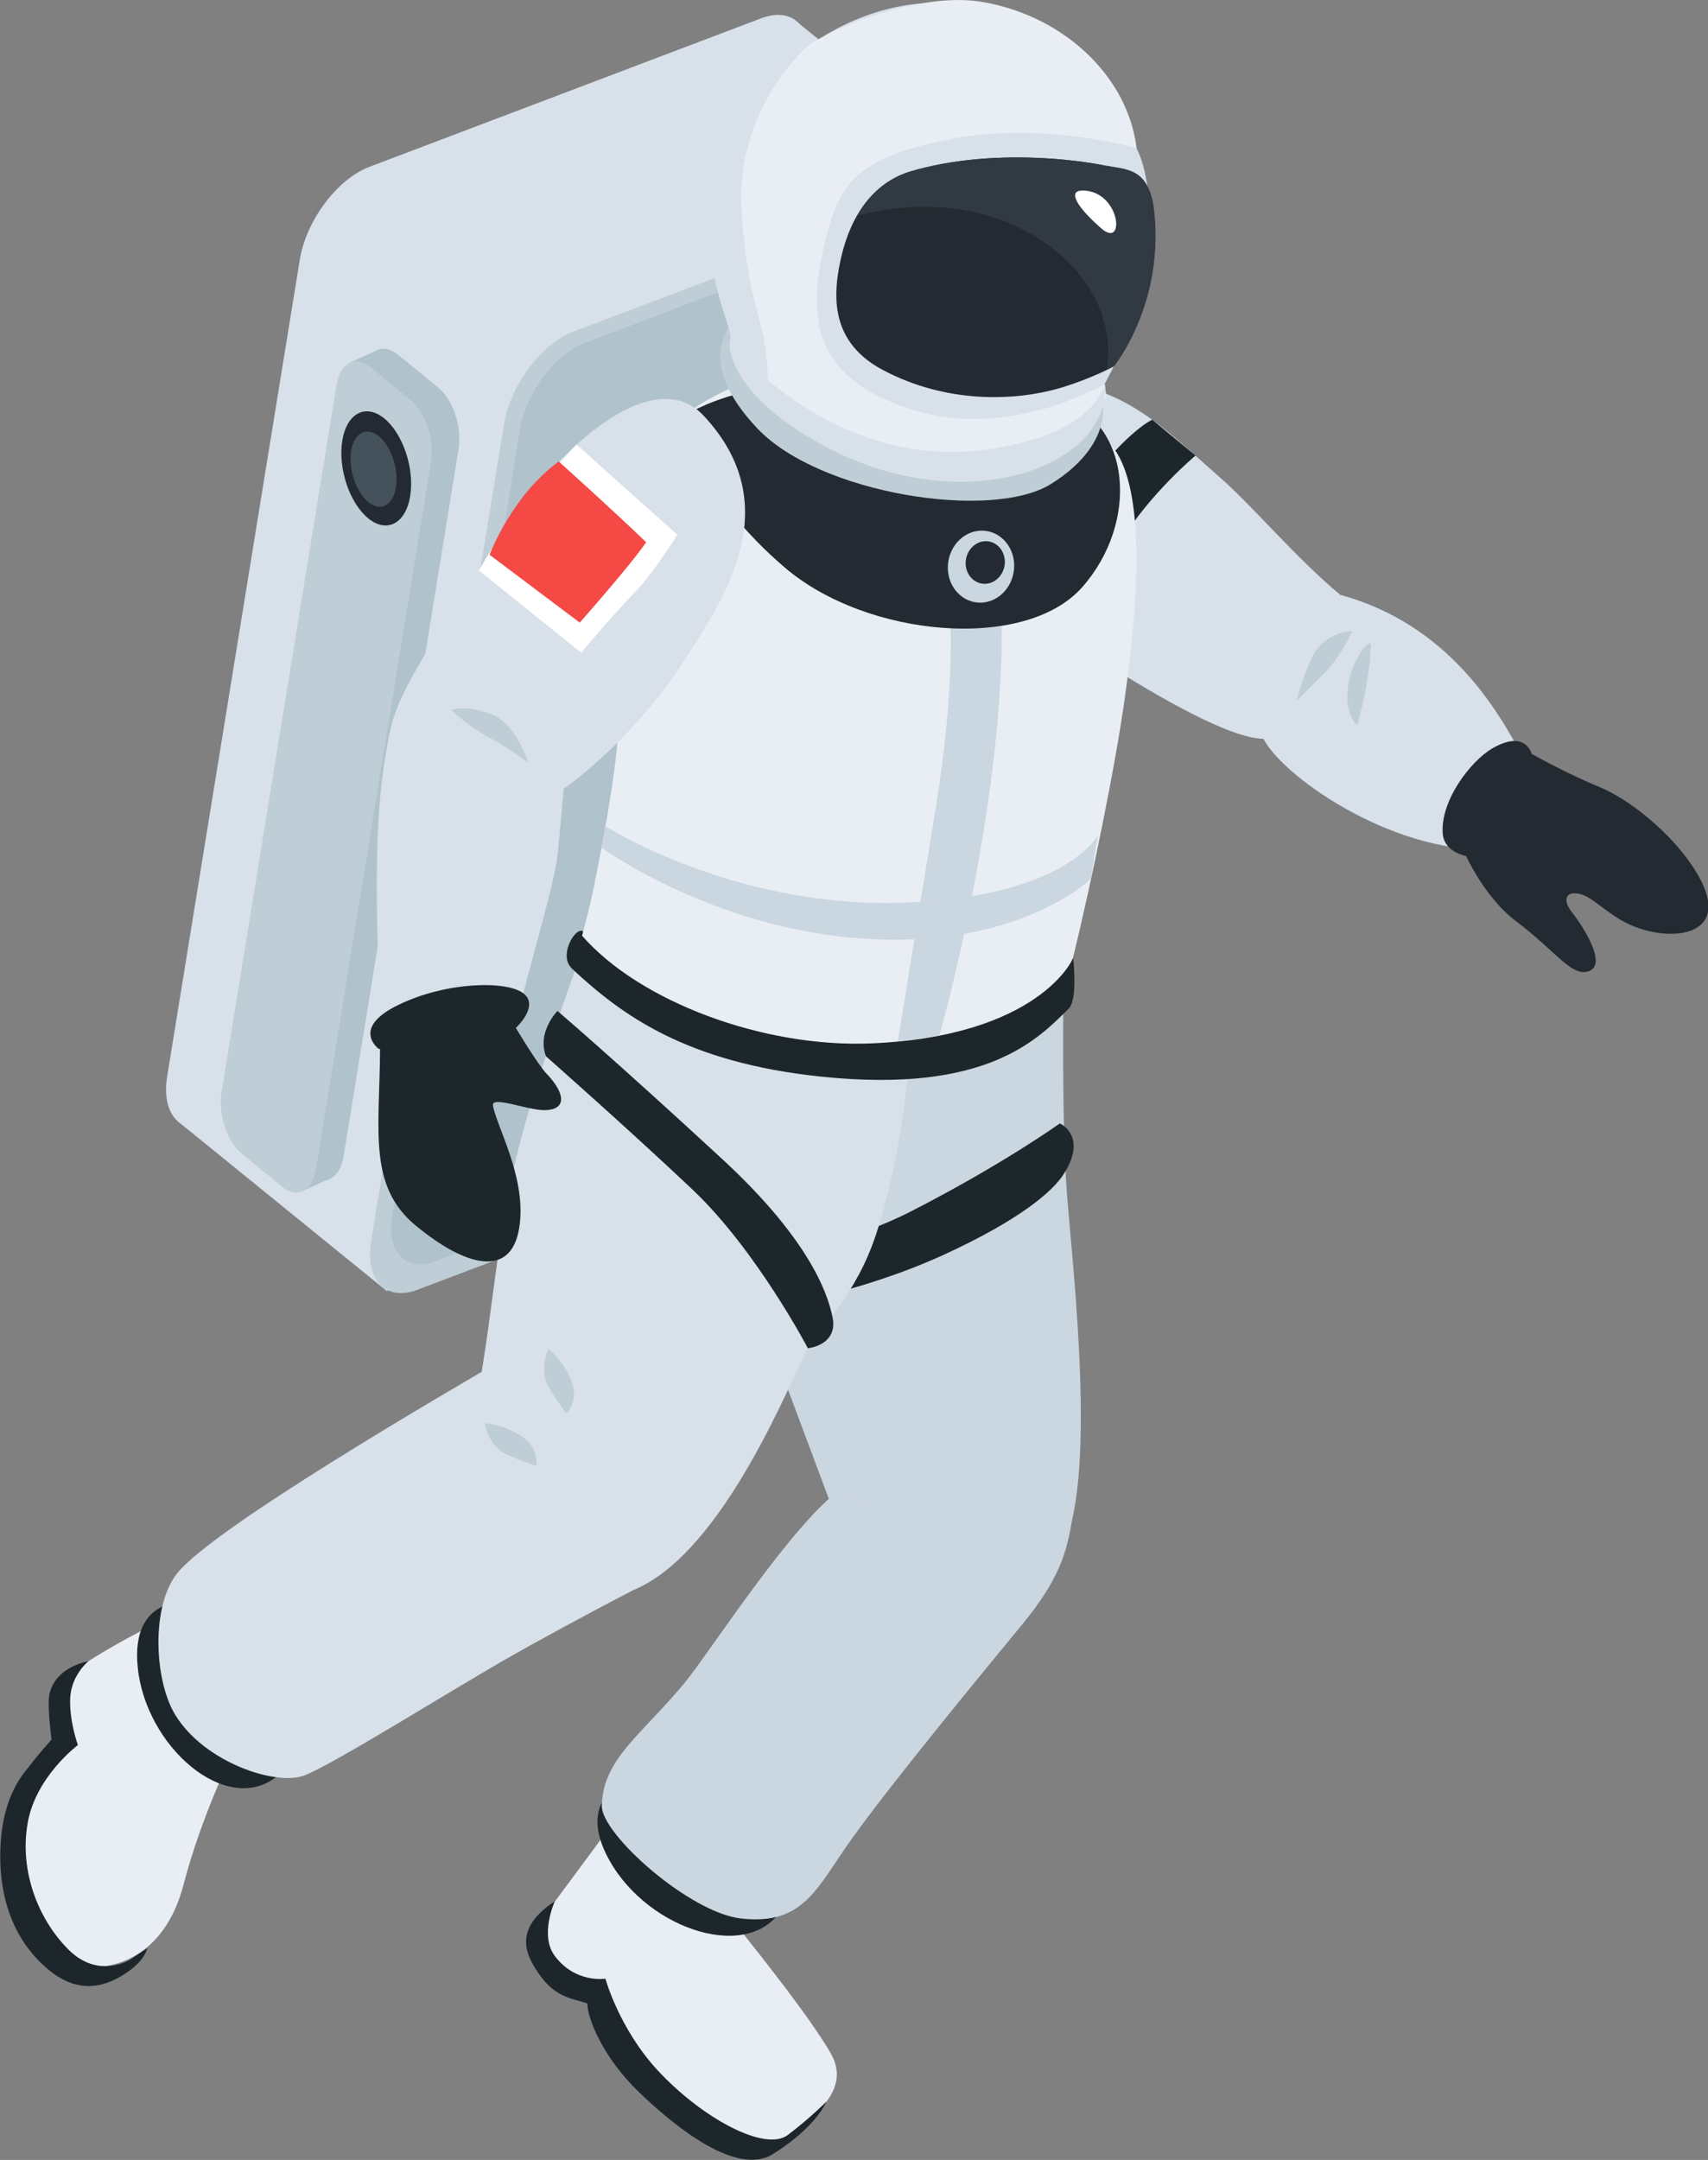
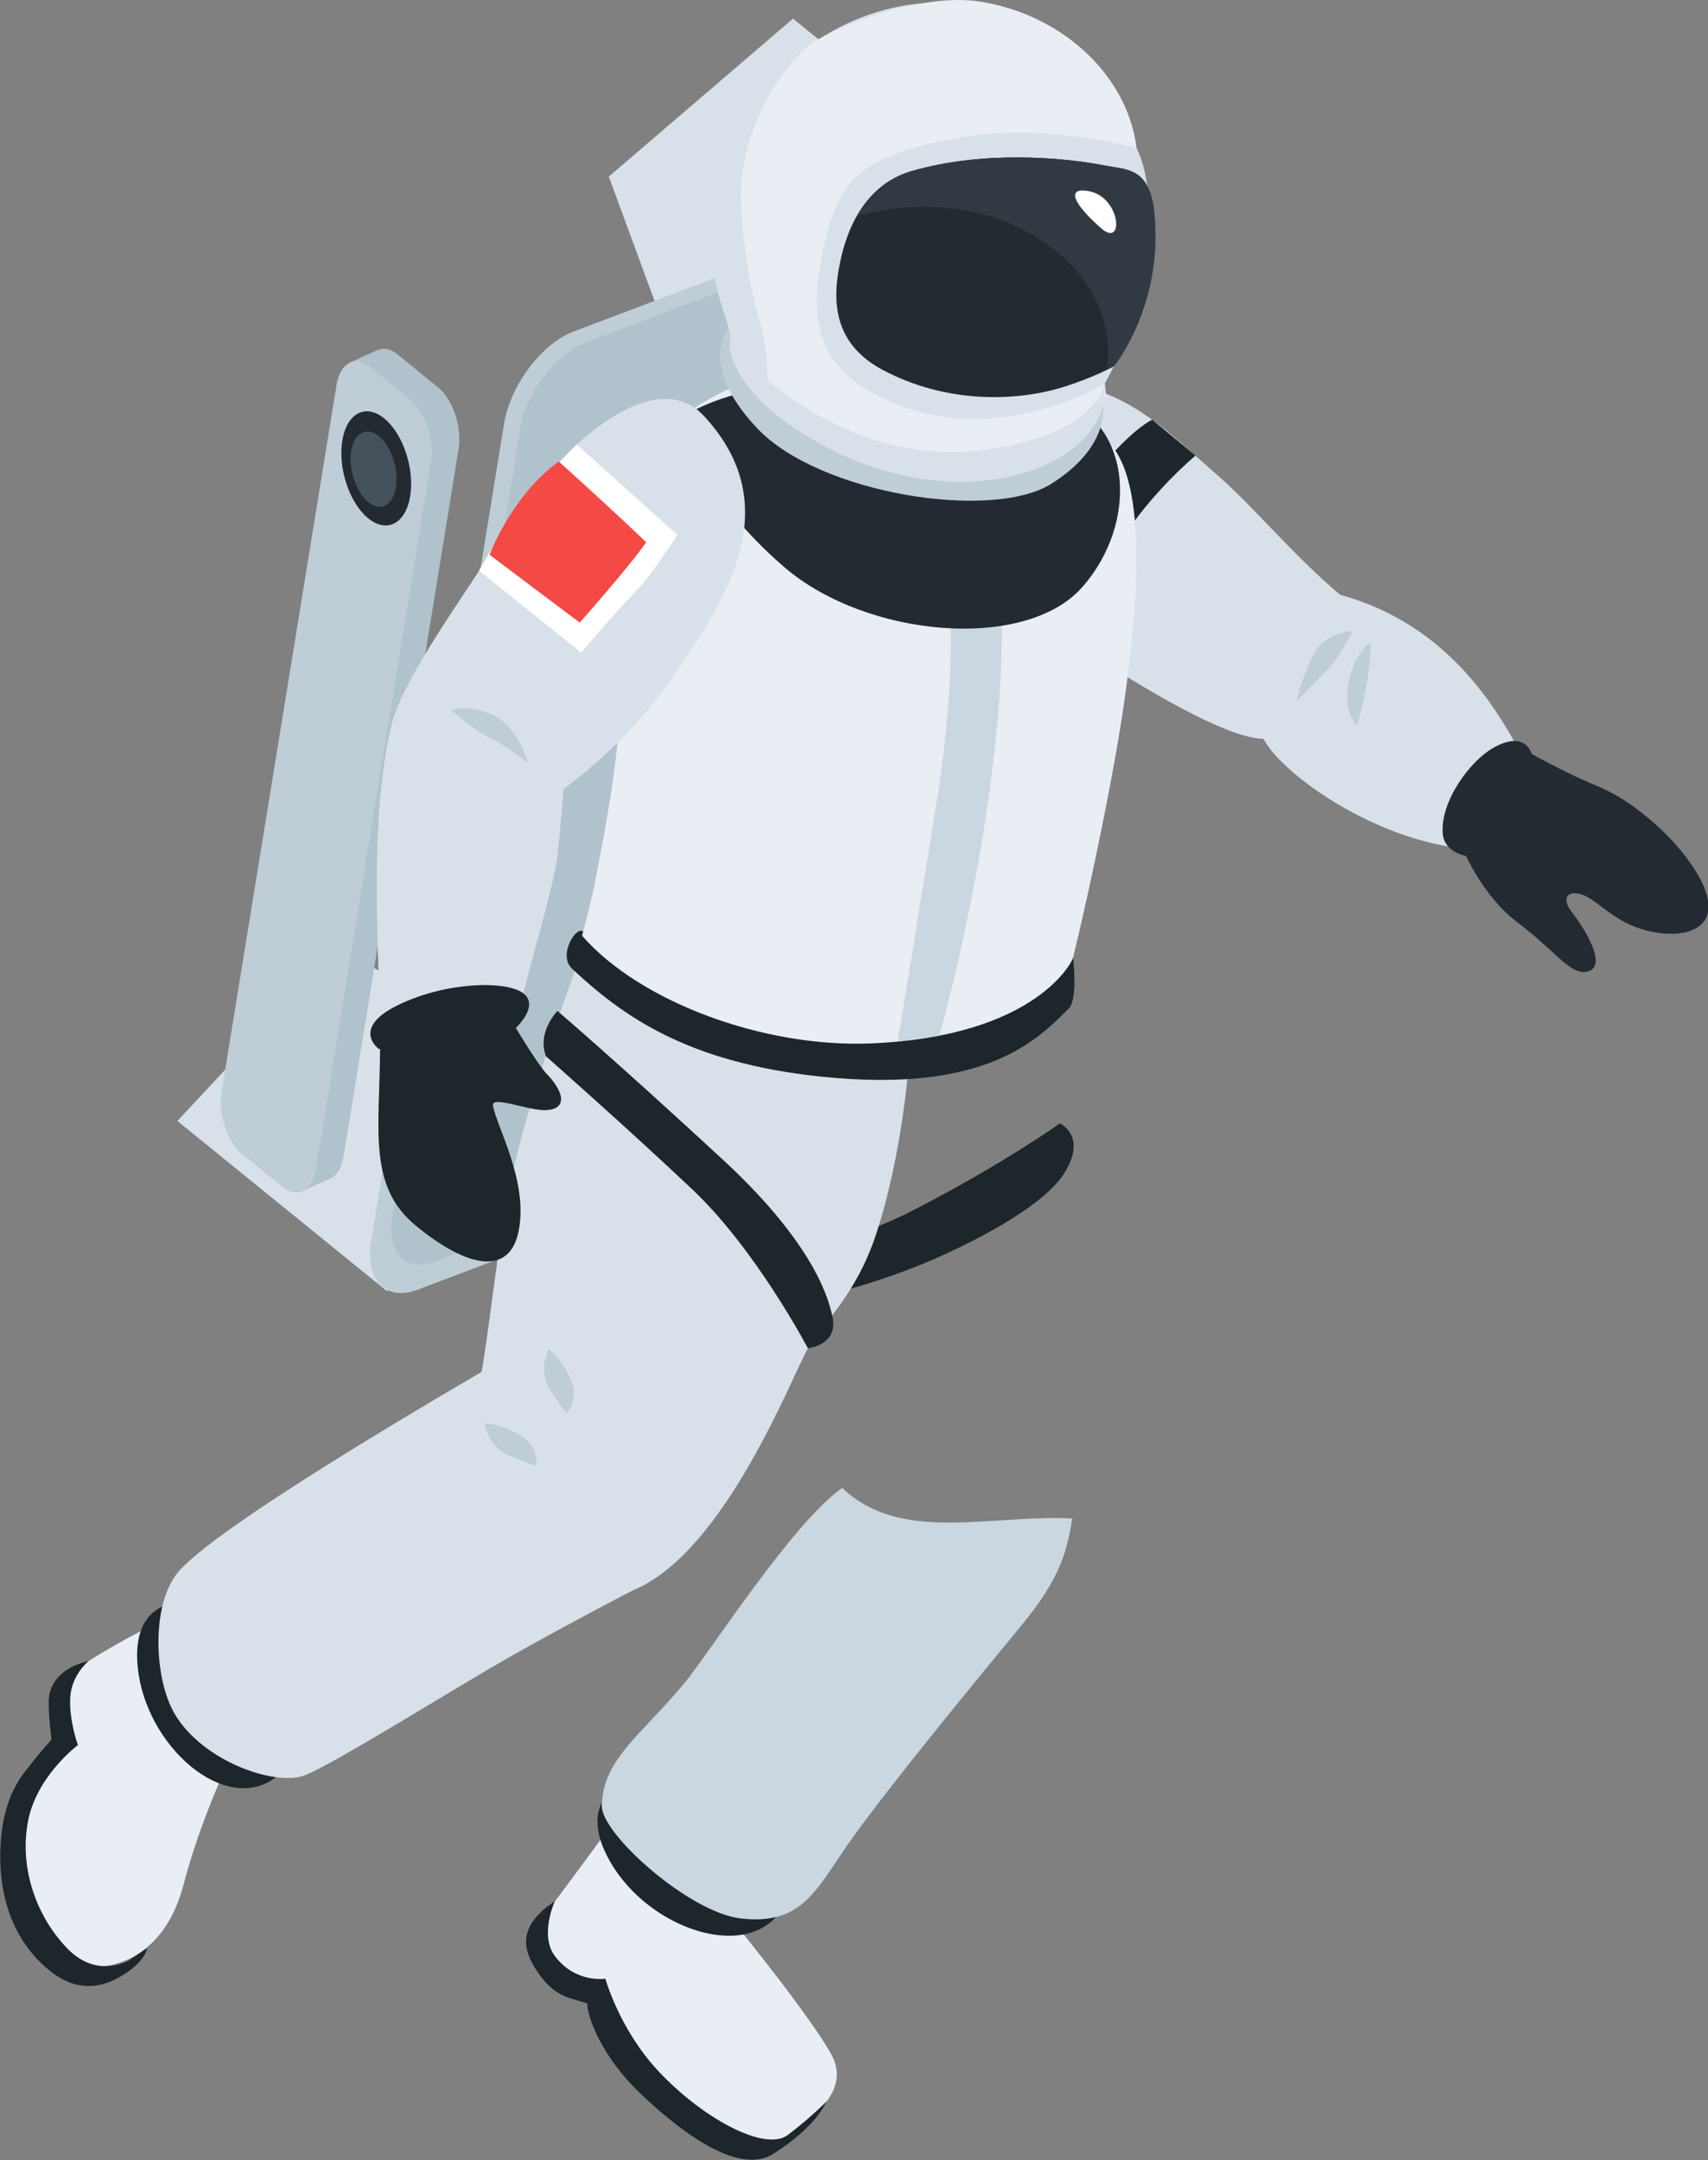
<svg xmlns="http://www.w3.org/2000/svg" width="261" height="330" viewBox="0 0 261 330" fill="none">
  <rect x="0" y="0" width="261" height="330" fill="#808080" stroke="none" />
  <g clip-path="url(#clip0_3_1295)">
-     <path d="M92.545 149.146L32.653 171.85c-4.896 1.846-8.074-1.49-7.1-7.449L45.818 39.643c.972-5.96 5.739-12.308 10.635-14.154l59.892-22.704c4.896-1.846 8.074 1.49 7.101 7.45l-20.299 124.79c-.972 5.959-5.739 12.307-10.635 14.154l.032-.033z" fill="#D8E1EA" />
    <path d="M51.559 145l-24.45 26.267 32.038 26.007 28.21-33.748L51.56 145zM152.177 27.918l-31-25.068-28.146 24.13 12.452 33.844 46.694-32.906z" fill="#D8E1EA" />
    <path d="M123.707 174.344l-59.891 22.703c-4.897 1.847-8.075-1.489-7.102-7.449l20.3-124.79c.972-5.96 5.739-12.308 10.635-14.154l59.892-22.704c4.896-1.846 8.074 1.49 7.101 7.45l-20.299 124.79c-.973 5.959-5.739 12.307-10.636 14.154z" fill="#BFCDD6" />
    <path d="M122.15 171.623l-55.612 21.085c-4.54 1.716-7.49-1.36-6.615-6.899L79.476 65.553c.908-5.538 5.318-11.433 9.858-13.15l55.611-21.084c4.54-1.716 7.491 1.36 6.615 6.899l-19.553 120.256c-.908 5.538-5.318 11.433-9.857 13.149zm-74.774 7.806l-6.161-5.02c-2.302-1.879-3.697-6.089-3.146-9.458L55.645 56.873c.55-3.368 2.853-4.567 5.123-2.72l6.161 5.02c2.302 1.878 3.697 6.089 3.145 9.457L52.5 176.708c-.551 3.369-2.853 4.567-5.123 2.721z" fill="#B0C2CC" />
    <path d="M53.538 58.979l-.292-3.466 4.345-2.008 2.465 2.267-6.518 3.207zm-8.106 120.029c0 .194 1.102 2.818 1.102 2.818l4.28-1.944-.778-4.987-4.604 4.113z" fill="#B0C2CC" />
    <path d="M43.161 181.34L37 176.32c-2.302-1.879-3.697-6.089-3.145-9.458L51.43 58.784c.551-3.368 2.853-4.567 5.123-2.72l6.161 5.02c2.302 1.878 3.697 6.088 3.145 9.457L48.284 178.619c-.55 3.368-2.853 4.567-5.123 2.721z" fill="#BFCDD6" />
    <path d="M62.682 75.788c-.681 4.21-3.567 5.733-6.42 3.4-2.854-2.331-4.638-7.643-3.957-11.853s3.567-5.733 6.42-3.401c2.854 2.332 4.638 7.644 3.957 11.854z" fill="#232A31" />
    <path d="M60.506 74.46c-.454 2.785-2.334 3.789-4.248 2.234-1.88-1.554-3.048-5.052-2.594-7.805.454-2.753 2.335-3.79 4.248-2.235 1.881 1.555 3.048 5.053 2.594 7.806z" fill="#45515B" />
    <path d="M144.266 65.423s9.111-10.17 22.504-6.056c7.814 2.397 12.549 7.352 19.682 13.603 5.059 4.437 11.609 12.307 18.354 17.91 16.537 4.535 24.028 17.522 27.919 24.842.973 1.846 5.35 13.02-3.535 13.927-14.981 1.489-32.848-10.527-36.123-16.777-9.857-.065-42.738-23.967-44.229-25.652-1.492-1.684-4.572-21.797-4.572-21.797z" fill="#D8E1EA" />
    <path d="M209.475 98.427c0-.875-2.821 1.91-3.469 6.283-.649 4.372 1.362 6.121 1.362 6.121s2.01-6.542 2.107-12.437v.032zm-2.788-2.008s-4.248 0-6.128 3.886c-1.881 3.887-2.368 6.737-2.368 6.737s2.724-2.753 4.637-4.696c1.914-1.976 3.859-5.927 3.859-5.927z" fill="#BFCDD6" />
    <path d="M156.781 93.212s3.47-11.789 9.696-19.724c6.193-7.935 9.598-9.36 9.598-9.36l6.615 5.474s-6.907 5.732-11.479 13.181c-4.54 7.45-6.55 15.158-6.55 15.158l-7.88-4.729z" fill="#1D262B" />
    <path d="M92.189 280.511s-4.767 6.51-8.593 11.595c-3.827 5.085-1.33 7.935.94 10.105 2.302 2.17 5.966 3.239 5.966 3.239s1.07 9.392 11.739 17.101c10.668 7.708 15.629 5.635 18.126 3.692 2.497-1.943 9.988-6.316 6.68-12.34-3.307-6.024-15.046-20.404-15.046-20.404l-19.812-12.955v-.033z" fill="#E9EEF4" />
    <path d="M84.763 290.519s-2.335 5.15 0 8.291c3.145 4.243 7.75 3.498 7.75 3.498s2.075 7.611 7.976 13.992c6.648 7.19 16.376 12.566 19.91 9.878 3.535-2.688 5.869-5.085 5.869-5.085s-1.362 3.725-8.139 8c-5.545 3.498-15.013-4.178-20.493-9.457-5.48-5.279-7.88-11.239-7.88-13.538-2.659-.94-5.156-.778-8.074-5.539-2.14-3.498-1.946-6.704 3.08-10.072v.032zm11.447-18.623s-8.561 2.558-3.081 12.34c6.031 10.785 21.79 15.772 26.557 7.06 4.767-8.745-23.444-19.4-23.444-19.4h-.033z" fill="#1D262B" />
-     <path d="M162.035 236.949c5.902-9.651 1.784-44.177 1.005-54.541-.843-11.336-.519-30.768-.519-30.768l-44.099 3.53s-9.015 13.052-8.496 22.186c.519 9.133 2.983 16.517 5.61 22.315 1.297 2.882 11.576 30.574 11.576 30.574s22.277 7.223 34.955 6.672l-.032.032z" fill="#CAD6E0" />
    <path d="M128.733 227.298c-7.685 5.376-20.364 25.295-24.158 29.861-6.615 7.968-12.451 11.595-12.614 18.721-.097 4.339 13.425 16.355 21.272 17.23 9.761 1.101 11.609-4.826 17.186-12.534 6.356-8.81 20.072-25.457 25.682-32.259 5.869-7.125 6.939-11.206 7.75-16.323-12.517-.648-26.168 3.887-35.15-4.664l.032-.032z" fill="#CAD6E0" />
    <path d="M161.97 171.623s-8.722 6.283-22.925 13.538c-7.88 4.049-24.06 8.777-24.06 8.777s-2.4 4.178-.422 5.377c1.978 1.198 17.381-2.008 29.443-7.514 12.063-5.506 16.927-9.879 18.548-12.437 3.729-5.83-.616-7.741-.616-7.741h.032z" fill="#1D262B" />
    <path d="M28.017 245.921s-10.182 4.826-16.051 8.907c-5.837 4.113-4.313 8.161-3.503 9.522.811 1.36.033 3.271.033 3.271s-5.772 5.409-6.388 13.927c-.616 8.518 4.637 18.202 10.409 18.882 5.772.712 12.873-2.267 15.532-12.502 2.659-10.235 7.36-19.821 7.36-19.821l-7.457-22.218.065.032z" fill="#E9EEF4" />
    <path d="M13.489 253.824s-2.562 2.072-2.756 5.538c-.195 3.465 1.167 7.255 1.167 7.255s-6.485 4.826-7.685 11.983c-1.232 7.158 1.524 14.478 6.16 19.174 4.605 4.696 9.47 1.652 9.47 1.652l2.658-1.782s-.291 1.846-3.177 3.757c-2.886 1.944-7.037 3.563-11.9-.453C2.56 296.932-.26 290.616.063 282.357c.325-8.259 3.632-11.465 4.637-12.793.973-1.328 3.178-3.789 3.178-3.789s-.519-3.757-.421-6.122c.097-2.364 1.88-4.955 6.063-5.862l-.032.033zm15.177-9.037s-8.723-1.036-7.62 9.943c1.2 12.081 13.456 22.769 21.174 16.745 7.718-6.024-13.554-26.655-13.554-26.655v-.033z" fill="#1D262B" />
    <path d="M138.85 162.587l-49.612-18.04s-5.772 15.255-9.663 29.602c-3.826 14.186-4.41 29.085-7.07 41.263 6.551 15.319 19.813 28.501 24.645 27.367 13.716-6.024 23.768-32.29 26.298-36.76 2.01-3.563 7.263-7.903 10.409-17.392 4.085-12.405 4.993-26.008 4.993-26.008v-.032z" fill="#D8E1EA" />
    <path d="M88.33 233.775c-5.317-6.477-11.252-18.072-9.468-27.238-12.192 7.061-46.11 26.882-51.72 33.748-4.118 5.053-3.567 16.421-.39 21.668 4.378 7.255 15.37 10.979 19.78 9.295 4.41-1.684 22.7-13.182 31.422-18.137 3.697-2.105 11.122-6.186 19.196-10.364-3.794-3.109-7.425-7.287-8.82-9.004v.032z" fill="#D8E1EA" />
    <path d="M74.063 217.452s.55 3.498 3.307 4.729c2.756 1.23 4.572 1.781 4.572 1.781s.519-2.818-2.367-4.632c-2.886-1.813-5.48-1.878-5.48-1.878h-.032zm9.76-11.336s-1.557 3.174 0 5.765c1.556 2.591 2.723 4.081 2.723 4.081s2.043-2.008.714-5.15c-1.33-3.141-3.437-4.696-3.437-4.696z" fill="#BFCDD6" />
    <path d="M83.402 161.356s12.712 11.206 22.472 20.437c9.728 9.23 17.575 24.194 17.575 24.194s4.572-.421 3.794-4.632c-.811-4.243-4.118-12.469-16.797-24.194-16.375-15.125-25.26-22.703-25.26-22.703s-3.178 3.206-1.751 6.931l-.033-.033zm3.921-13.441c7.62 7.126 17.478 14.445 38.263 16.583 25.293 2.623 33.075-5.798 37.745-10.429 1.394-1.393.648-7.806.648-7.806s-11.997 14.251-38.522 11.109c-19.197-2.267-29.087-10.623-36.383-15.092-1.167-.713-3.761 3.724-1.718 5.635h-.033z" fill="#1D262B" />
    <path d="M90.923 134.766c-.486 2.396-1.2 5.311-1.978 8.194 8.82 10.105 27.725 17.133 44.133 16.453 25.519-1.069 30.934-12.793 30.902-13.117 2.918-11.984 6.453-29.246 7.912-39.74 1.946-13.992 3.145-30.315-1.232-37.376-1.946-3.141-9.728-10.688-19.715-13.635-18.127-5.376-47.927 2.785-51.85 14.801-2.594 7.935-3.664 24.13-4.248 36.793-.422 9.133-2.205 19.012-3.956 27.659l.032-.032z" fill="#E9EEF4" />
    <path d="M127.337 57.359s6.842 3.077 13.36 15.805c6.517 12.728 4.961 33.878 2.27 50.396-2.692 16.517-5.772 35.561-5.772 35.561l6.355-.906s12.971-45.441 8.658-75.464c-2.562-17.781-12.841-27.433-12.841-27.433l-12.062 2.04h.032z" fill="#CAD6E0" />
    <path d="M103.406 64.322s3.891 11.595 16.505 22.38c12.582 10.753 36.739 12.826 45.43 3.045 8.69-9.781 7.912-25.425-4.183-29.247-12.095-3.821-46.208-5.02-57.719 3.855l-.033-.033z" fill="#232A31" />
-     <path d="M92.025 129.584s17.186 12.501 40.5 13.862c23.315 1.392 34.145-9.134 34.145-9.134l1.07-6.607s-5.253 9.619-30.578 10.235c-25.357.615-44.683-11.725-44.683-11.725l-.487 3.336.033.033zm62.876-42.202c-.486 3.012-3.113 5.085-5.869 4.632-2.756-.453-4.605-3.239-4.118-6.251.486-3.012 3.113-5.085 5.869-4.631 2.756.453 4.604 3.238 4.118 6.25z" fill="#CAD6E0" />
    <path d="M153.505 86.41c-.292 1.782-1.848 3.013-3.47 2.754-1.621-.26-2.723-1.911-2.431-3.692.291-1.782 1.848-3.013 3.469-2.753 1.621.259 2.724 1.91 2.432 3.692z" fill="#232A31" />
    <path d="M119.946 56.776c-6.939 3.303-1.005 13.182 12.095 16.259 10.863 2.526 28.308 1.166 27.011-8.26-.745-5.473-5.123-8.55-12.84-10.202-7.134-1.554-17.219-2.072-26.266 2.203z" fill="#D8E1EA" />
    <path d="M111.482 49.942s-5.221 5.57 4.28 15.546c9.469 9.976 35.767 14.121 44.846 8.454 9.112-5.7 7.912-11.92 7.912-11.92l-57.038-12.08z" fill="#BFCDD6" />
    <path d="M111.644 51.723c1.784 4.049 3.729 5.312 7.491 8.097 6.452 4.761 12.84 8.486 20.947 9.652 8.204 1.198 18.289.13 25.163-4.988 1.459-1.1 2.691-2.429 3.794-3.919-.324-2.493-.487-4.631-.389-6.801a32.93 32.93 0 006.42-14.866c2.951-18.105-9.371-35.173-27.497-38.12-8.042-1.296-16.084 1.133-22.44 5.214-9.306 5.96-13.294 12.34-15.726 22.25-2.984 12.113 2.14 20.372 2.237 23.514v-.033z" fill="#D8E1EA" />
    <path d="M117.32 58.395c.584.454 1.167.907 1.816 1.393 6.453 4.761 12.841 8.486 20.947 9.652 8.204 1.198 18.289.13 25.163-4.988 1.459-1.101 2.692-2.43 3.794-3.92-.324-2.493-.486-4.63-.389-6.8a32.92 32.92 0 006.42-14.867c.908-5.635-.745-10.914-1.394-16.226-1.362-11.141-11.349-20.372-23.833-22.38-8.042-1.295-19.586 2.624-26.071 6.478-.584.42-11.512 9.975-10.441 25.683 1.102 16.162 3.826 15.417 4.02 25.975h-.032z" fill="#E9EEF4" />
    <path d="M168.781 58.687s-14.787 8.777-29.768 3.79c-12.516-4.179-16.083-11.175-13.327-23.806 2.238-10.396 4.572-14.445 19.424-17.392 14.17-2.818 28.535 1.36 28.535 1.36s2.724 4.146 2.01 16.324c-.486 8.42-6.874 19.724-6.874 19.724z" fill="#D8E1EA" />
    <path d="M168.522 25.23c-6.323-1.198-18.353-2.235-29.216.907-5.966 1.717-9.923 7.093-11.252 15.708-.778 5.117-.13 10.947 6.777 14.64 9.923 5.311 20.721 4.825 27.725 2.623 4.637-1.457 7.652-3.142 7.652-3.142s7.977-9.813 6.032-24.485c-1.006-5.862-4.119-5.538-7.718-6.218v-.033z" fill="#232A31" />
    <path d="M176.272 31.449c-1.005-5.863-4.118-5.539-7.718-6.219-6.323-1.198-18.353-2.235-29.216.907-3.502 1.004-6.29 3.336-8.301 6.802 9.923-2.56 20.818-1.685 29.411 4.728 6.777 5.053 9.728 11.984 8.69 18.817l1.103-.55s7.977-9.814 6.031-24.485z" fill="#313A42" />
    <path d="M166.055 29.15c-3.566-.454-1.199 2.785 2.303 5.797 3.502 2.98 2.918-5.15-2.303-5.798z" fill="#fff" />
    <path d="M111.645 51.724c-.681 1.166.162 9.036 14.884 16.712 14.721 7.676 30.124 6.121 37.776-.195 5.48-4.534 4.475-9.522 4.475-9.522s-1.037 5.377-10.571 8.324c-9.89 3.044-23.379 3.822-37.874-6.64-6.517-4.696-8.69-8.647-8.69-8.647v-.032zm-6.809 48.775c5.415-8.55 15.759-23.06 2.659-37.019-7.556-8.032-21.985 4.502-30.222 17.522-6.485 10.235-15.791 22.704-17.477 29.894-3.502 14.898-1.849 33.942-1.72 47.189 6.908-5.441 15.922-4.826 21.305-3.725 1.07-5.376 5.35-19.076 5.837-23.869.356-3.401.908-9.976.908-9.976s10.603-7.222 18.71-20.016z" fill="#D8E1EA" />
    <path d="M83.596 164.142c-1.557-1.685-4.767-7.093-4.767-7.093s3.73-3.433 1.07-5.344c-2.659-1.911-11.77-1.717-19.066 1.846-7.296 3.562-2.951 6.704-2.951 6.704h.194c-.065 12.405-1.913 20.955 5.48 27.012 7.653 6.315 14.463 7.999 15.76.485 1.297-7.514-3.373-15.449-3.989-18.849-.26-1.523 5.188.68 7.815.712 3.21 0 3.534-2.17.486-5.473h-.032z" fill="#1D262B" />
    <path d="M80.742 116.596s-1.816-6.153-5.87-7.579c-4.02-1.425-5.901-.518-5.901-.518s3.015 2.786 5.869 4.243c2.853 1.458 5.901 3.854 5.901 3.854z" fill="#BFCDD6" />
    <path d="M73.219 87.188l15.597 12.534s4.442-5.376 8.496-9.554c2.334-2.397 6.193-8.454 6.193-8.454L88.103 67.917S77.758 78.605 73.219 87.155v.033z" fill="#fff" />
    <path d="M85.38 70.508s8.366 7.514 13.36 12.34c-2.465 3.595-10.15 12.275-10.15 12.275L74.809 84.76s3.34-8.972 10.57-14.25z" fill="#F44945" />
    <path d="M234.087 115.269s-.875-3.887-5.966-.972c-3.47 1.976-8.074 8.162-7.653 13.085.227 2.85 3.567 3.4 3.567 3.4s2.886 6.413 7.653 9.976c6.129 4.631 8.334 8.356 10.928 7.676 3.177-.842-.616-6.802-2.465-9.134-1.232-1.554-1.102-3.174 1.103-2.753 1.816.357 3.242 2.073 6.323 3.952 6.809 4.113 19.845 3.174 9.857-9.814-2.918-3.789-8.236-8.485-13.132-10.493-5.059-2.073-10.15-4.956-10.15-4.956l-.065.033z" fill="#232A31" />
  </g>
  <defs>
    <clipPath id="clip0_3_1295">
      <path fill="#fff" d="M0 0h261v330H0z" />
    </clipPath>
  </defs>
</svg>